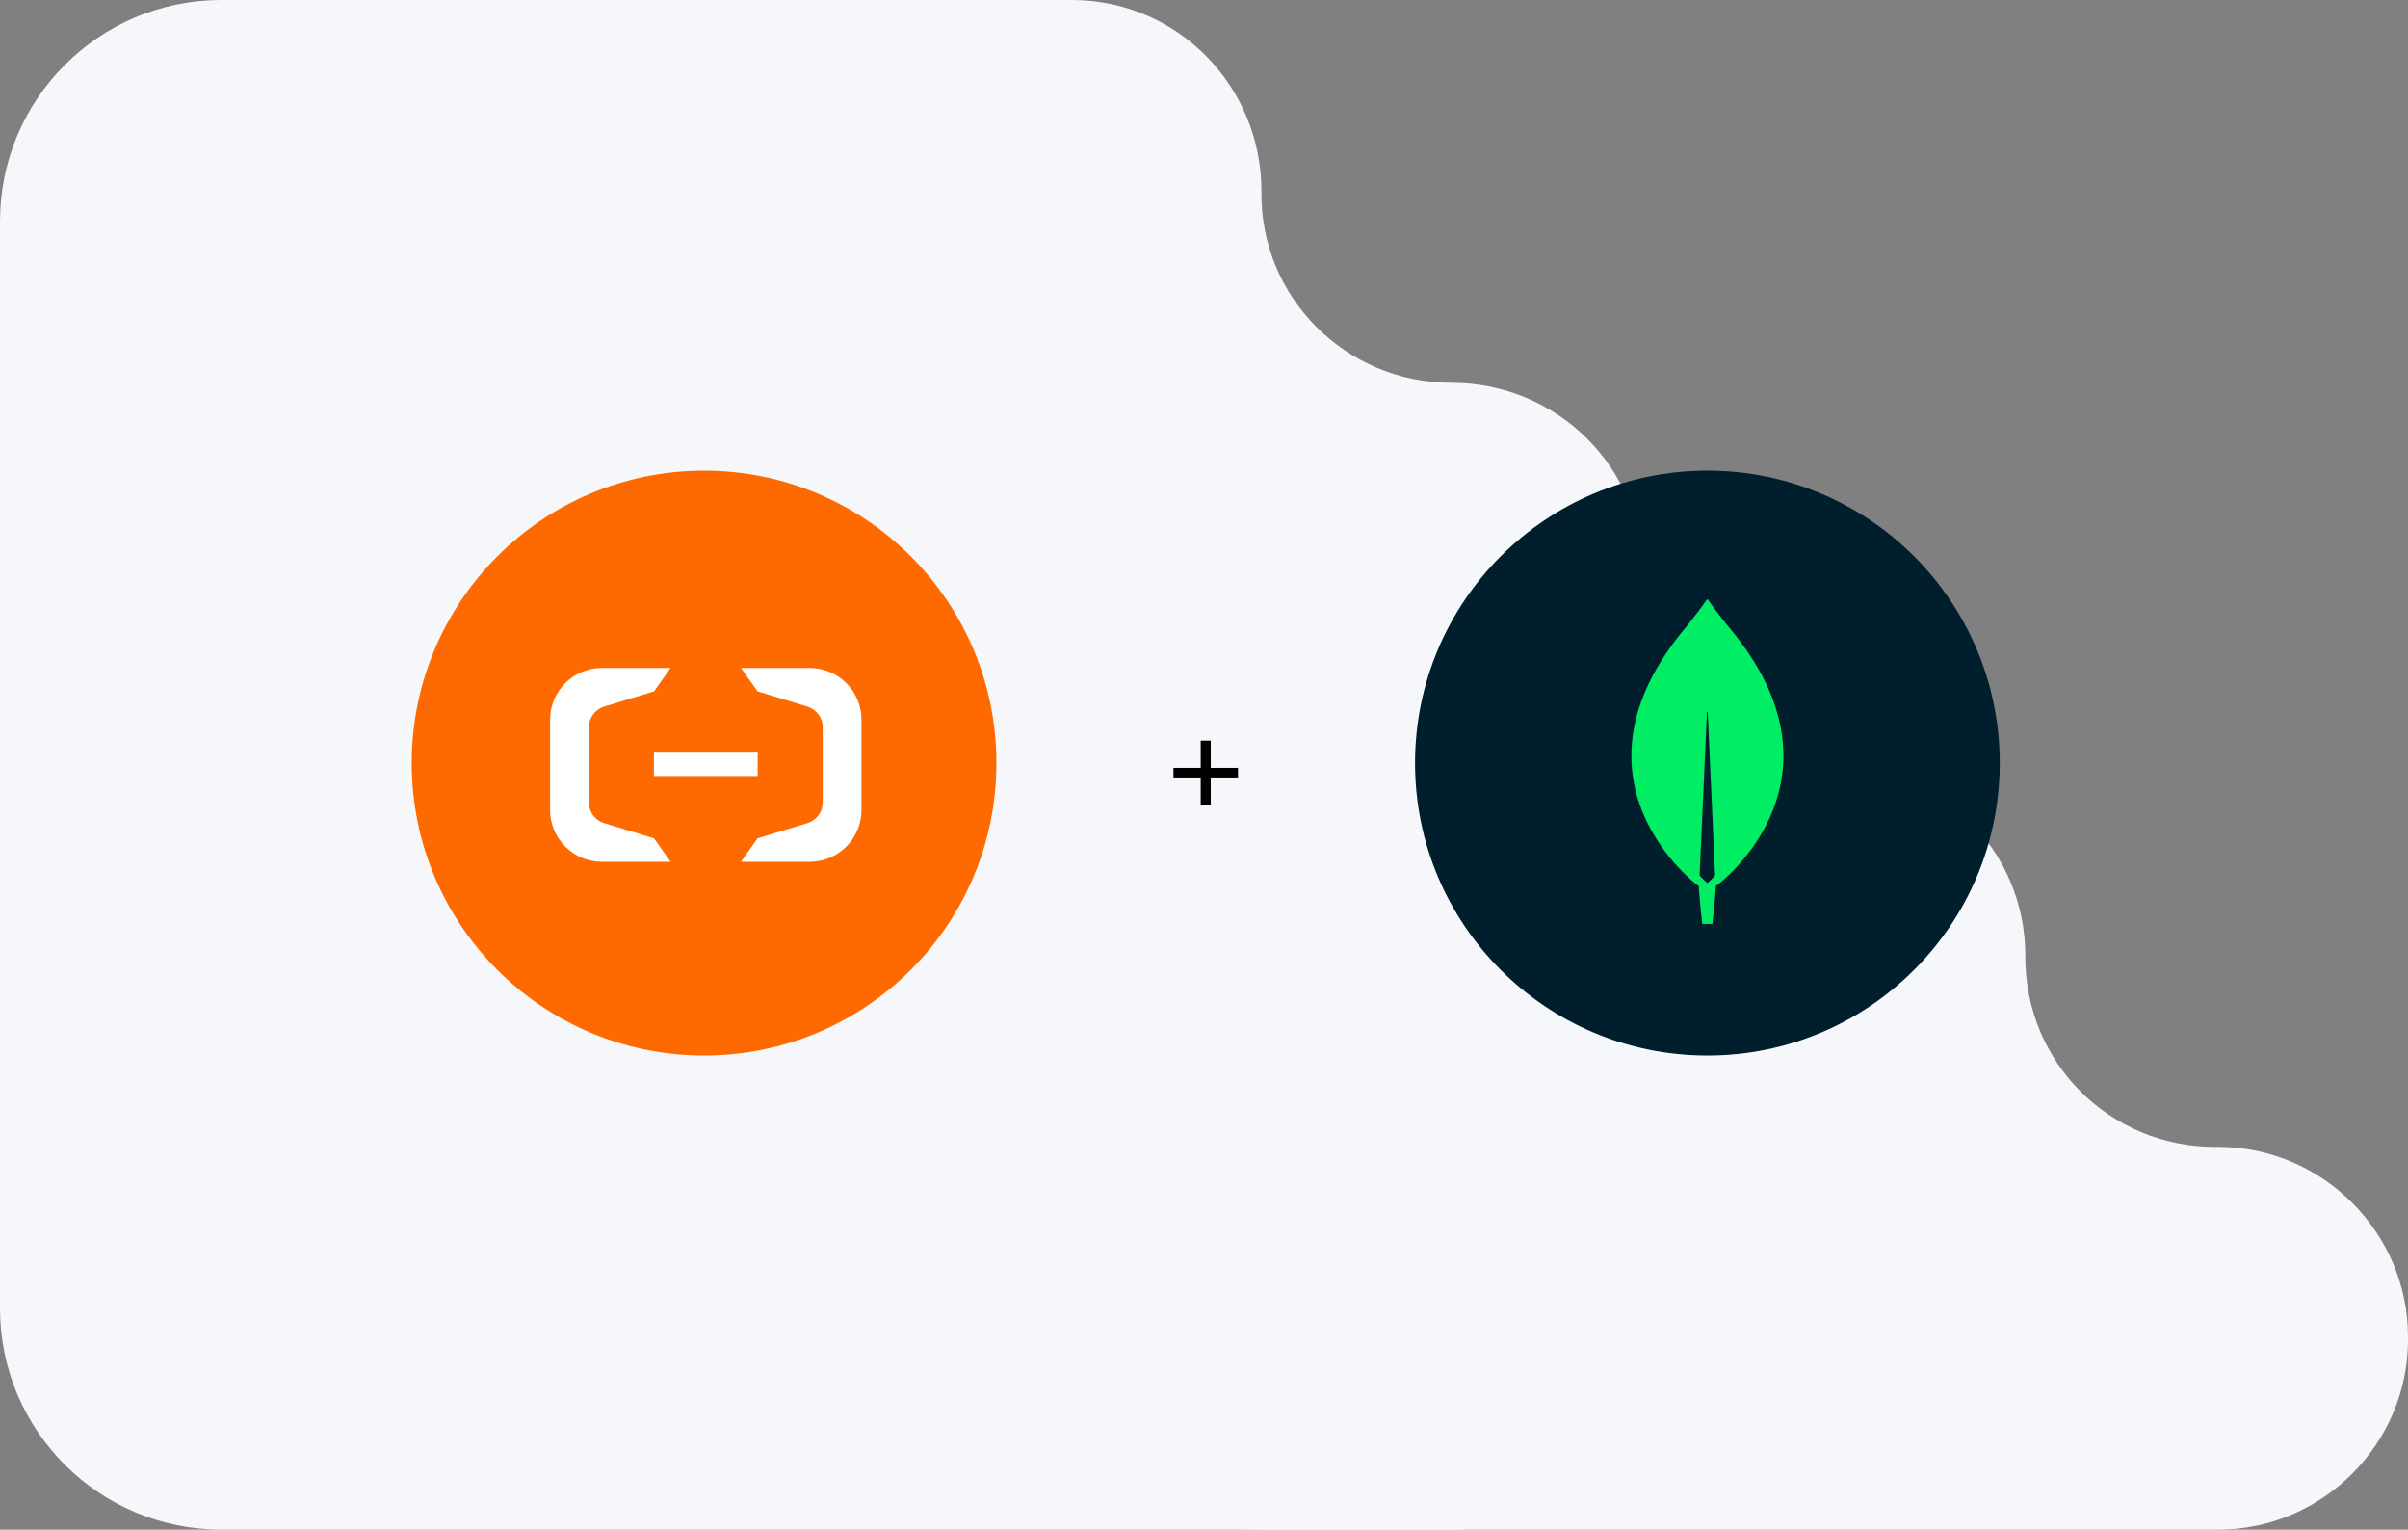
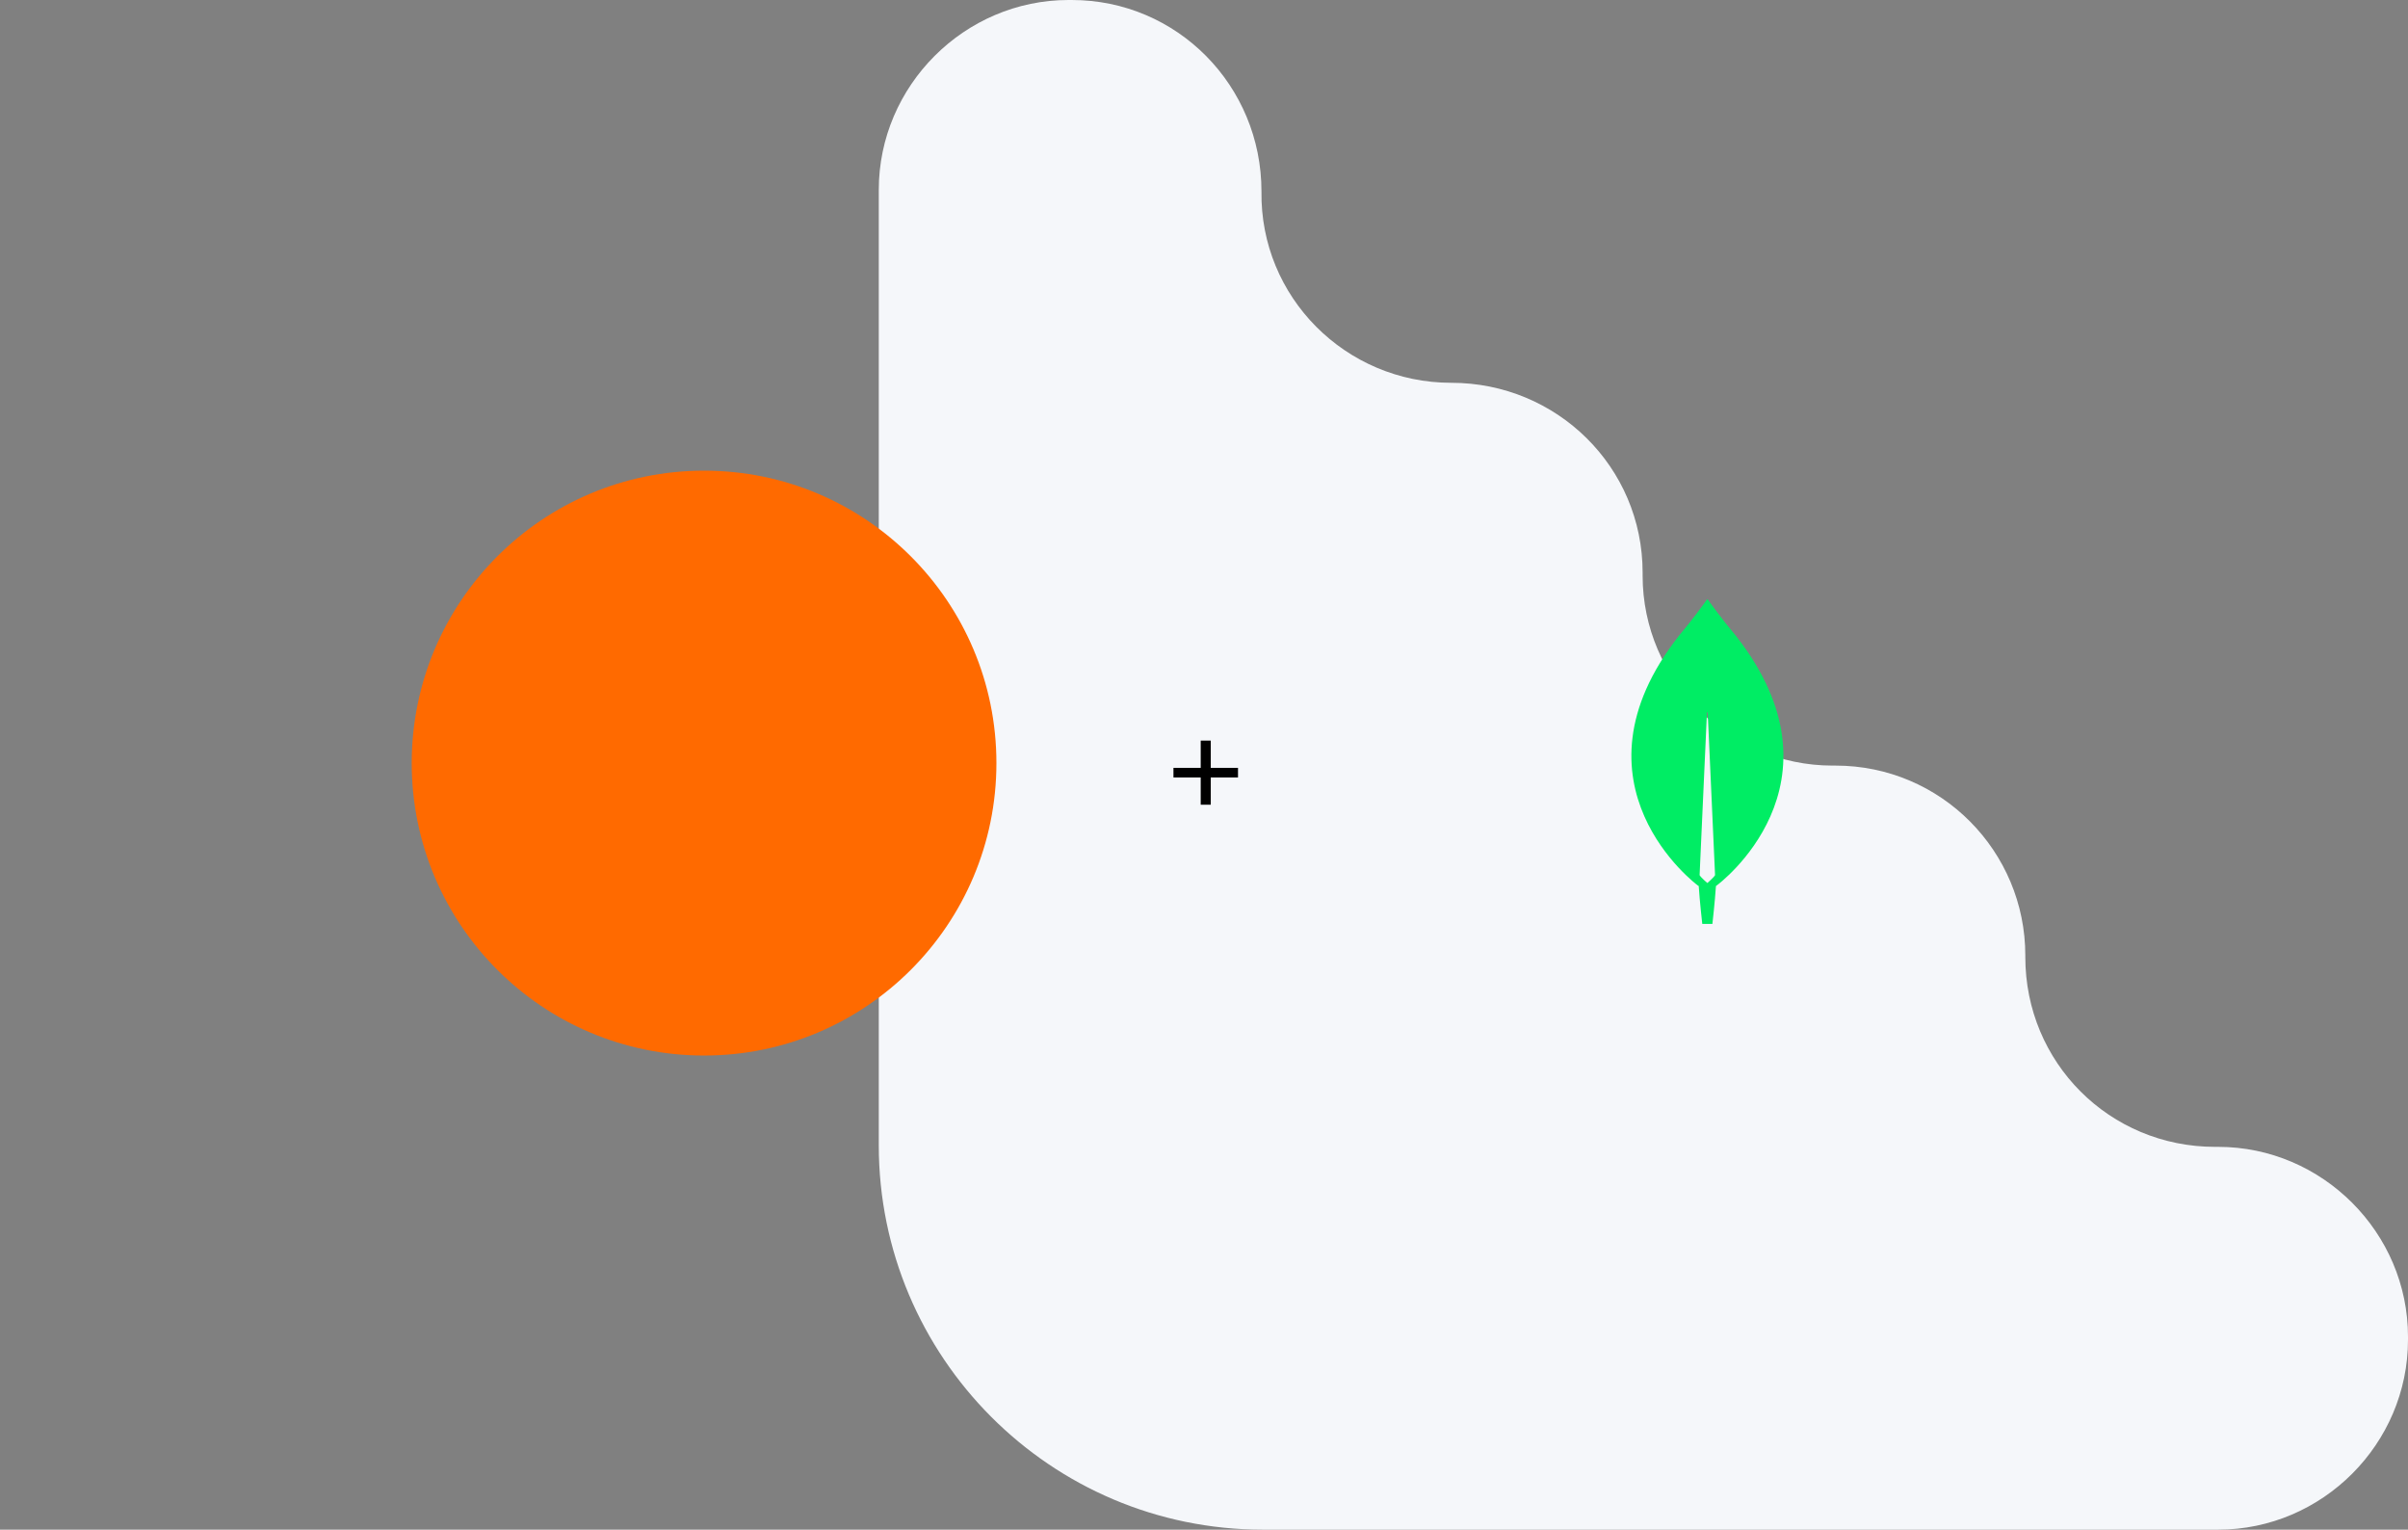
<svg xmlns="http://www.w3.org/2000/svg" width="696" height="442" viewBox="0 0 696 442" fill="none">
  <rect x="0" y="0" width="696" height="442" fill="#808080" stroke="none" />
  <path d="M419.474 110.611C450.002 110.611 474.779 134.945 474.779 165.473V166.358C474.779 196.444 499.556 221.221 529.642 221.221H530.527C561.055 221.221 585.389 245.998 585.389 276.084V276.527C585.389 307.055 609.724 331.389 640.252 331.389H641.137C671.223 331.389 696 356.166 696 386.252V387.137C696 417.223 671.223 442 641.137 442H365.053C303.554 442 254 392.004 254 330.947V54.863C254 24.777 278.777 0 308.863 0H309.748C340.276 0 364.611 24.777 364.611 55.305C364.168 85.834 388.945 110.611 419.474 110.611Z" fill="#F5F7FA" />
-   <path d="M0 64C0 28.654 28.654 0 64 0H310L423 442H64C28.654 442 0 413.346 0 378V64Z" fill="#F5F7FA" />
-   <circle cx="493.5" cy="220.5" r="84.5" fill="#001E2B" />
  <circle cx="203.5" cy="220.5" r="84.5" fill="#FF6A00" />
  <path d="M501.674 183.634C497.724 178.964 494.323 174.22 493.628 173.235C493.555 173.162 493.445 173.162 493.372 173.235C492.677 174.22 489.276 178.964 485.327 183.634C451.427 226.728 490.666 255.809 490.666 255.809L490.995 256.028C491.288 260.516 492.019 266.975 492.019 266.975H493.482H494.945C494.945 266.975 495.676 260.553 495.969 256.028L496.298 255.773C496.334 255.773 535.574 226.728 501.674 183.634ZM493.482 255.153C493.482 255.153 491.727 253.657 491.251 252.89V252.817L493.372 205.892C493.372 205.746 493.592 205.746 493.592 205.892L495.713 252.817V252.89C495.237 253.657 493.482 255.153 493.482 255.153Z" fill="#00ED64" />
  <path d="M339.173 224.648H347.049V232.524H349.953V224.648H357.829V221.876H349.953V214H347.049V221.876H339.173V224.648Z" fill="black" />
  <g clip-path="url(#clip0_740_30045)">
-     <path d="M218.992 217.483H189.007V224.227H218.992V217.483Z" fill="white" />
-     <path d="M234.013 193H214.175L218.959 199.766L233.422 204.184C236.098 205.03 237.804 207.512 237.793 210.172C237.793 210.172 237.793 210.183 237.793 210.194V231.817C237.793 231.817 237.793 231.817 237.793 231.839C237.815 234.51 236.109 236.981 233.422 237.827L218.959 242.245L214.175 249.011H234.013C242.287 249.011 249 242.312 249 234.054V207.957C249 199.7 242.287 193 234.013 193Z" fill="white" />
-     <path d="M173.987 193H193.825L189.041 199.766L174.578 204.184C171.902 205.03 170.196 207.512 170.207 210.172C170.207 210.172 170.207 210.183 170.207 210.194V231.817C170.207 231.817 170.207 231.817 170.207 231.839C170.184 234.51 171.891 236.981 174.578 237.827L189.041 242.245L193.825 249.011H173.987C165.713 249.011 159 242.312 159 234.054V207.957C159 199.7 165.713 193 173.987 193Z" fill="white" />
+     <path d="M218.992 217.483V224.227H218.992V217.483Z" fill="white" />
  </g>
  <defs>
    <clipPath id="clip0_740_30045">
      <rect width="90" height="56" fill="white" transform="translate(159 193)" />
    </clipPath>
  </defs>
</svg>